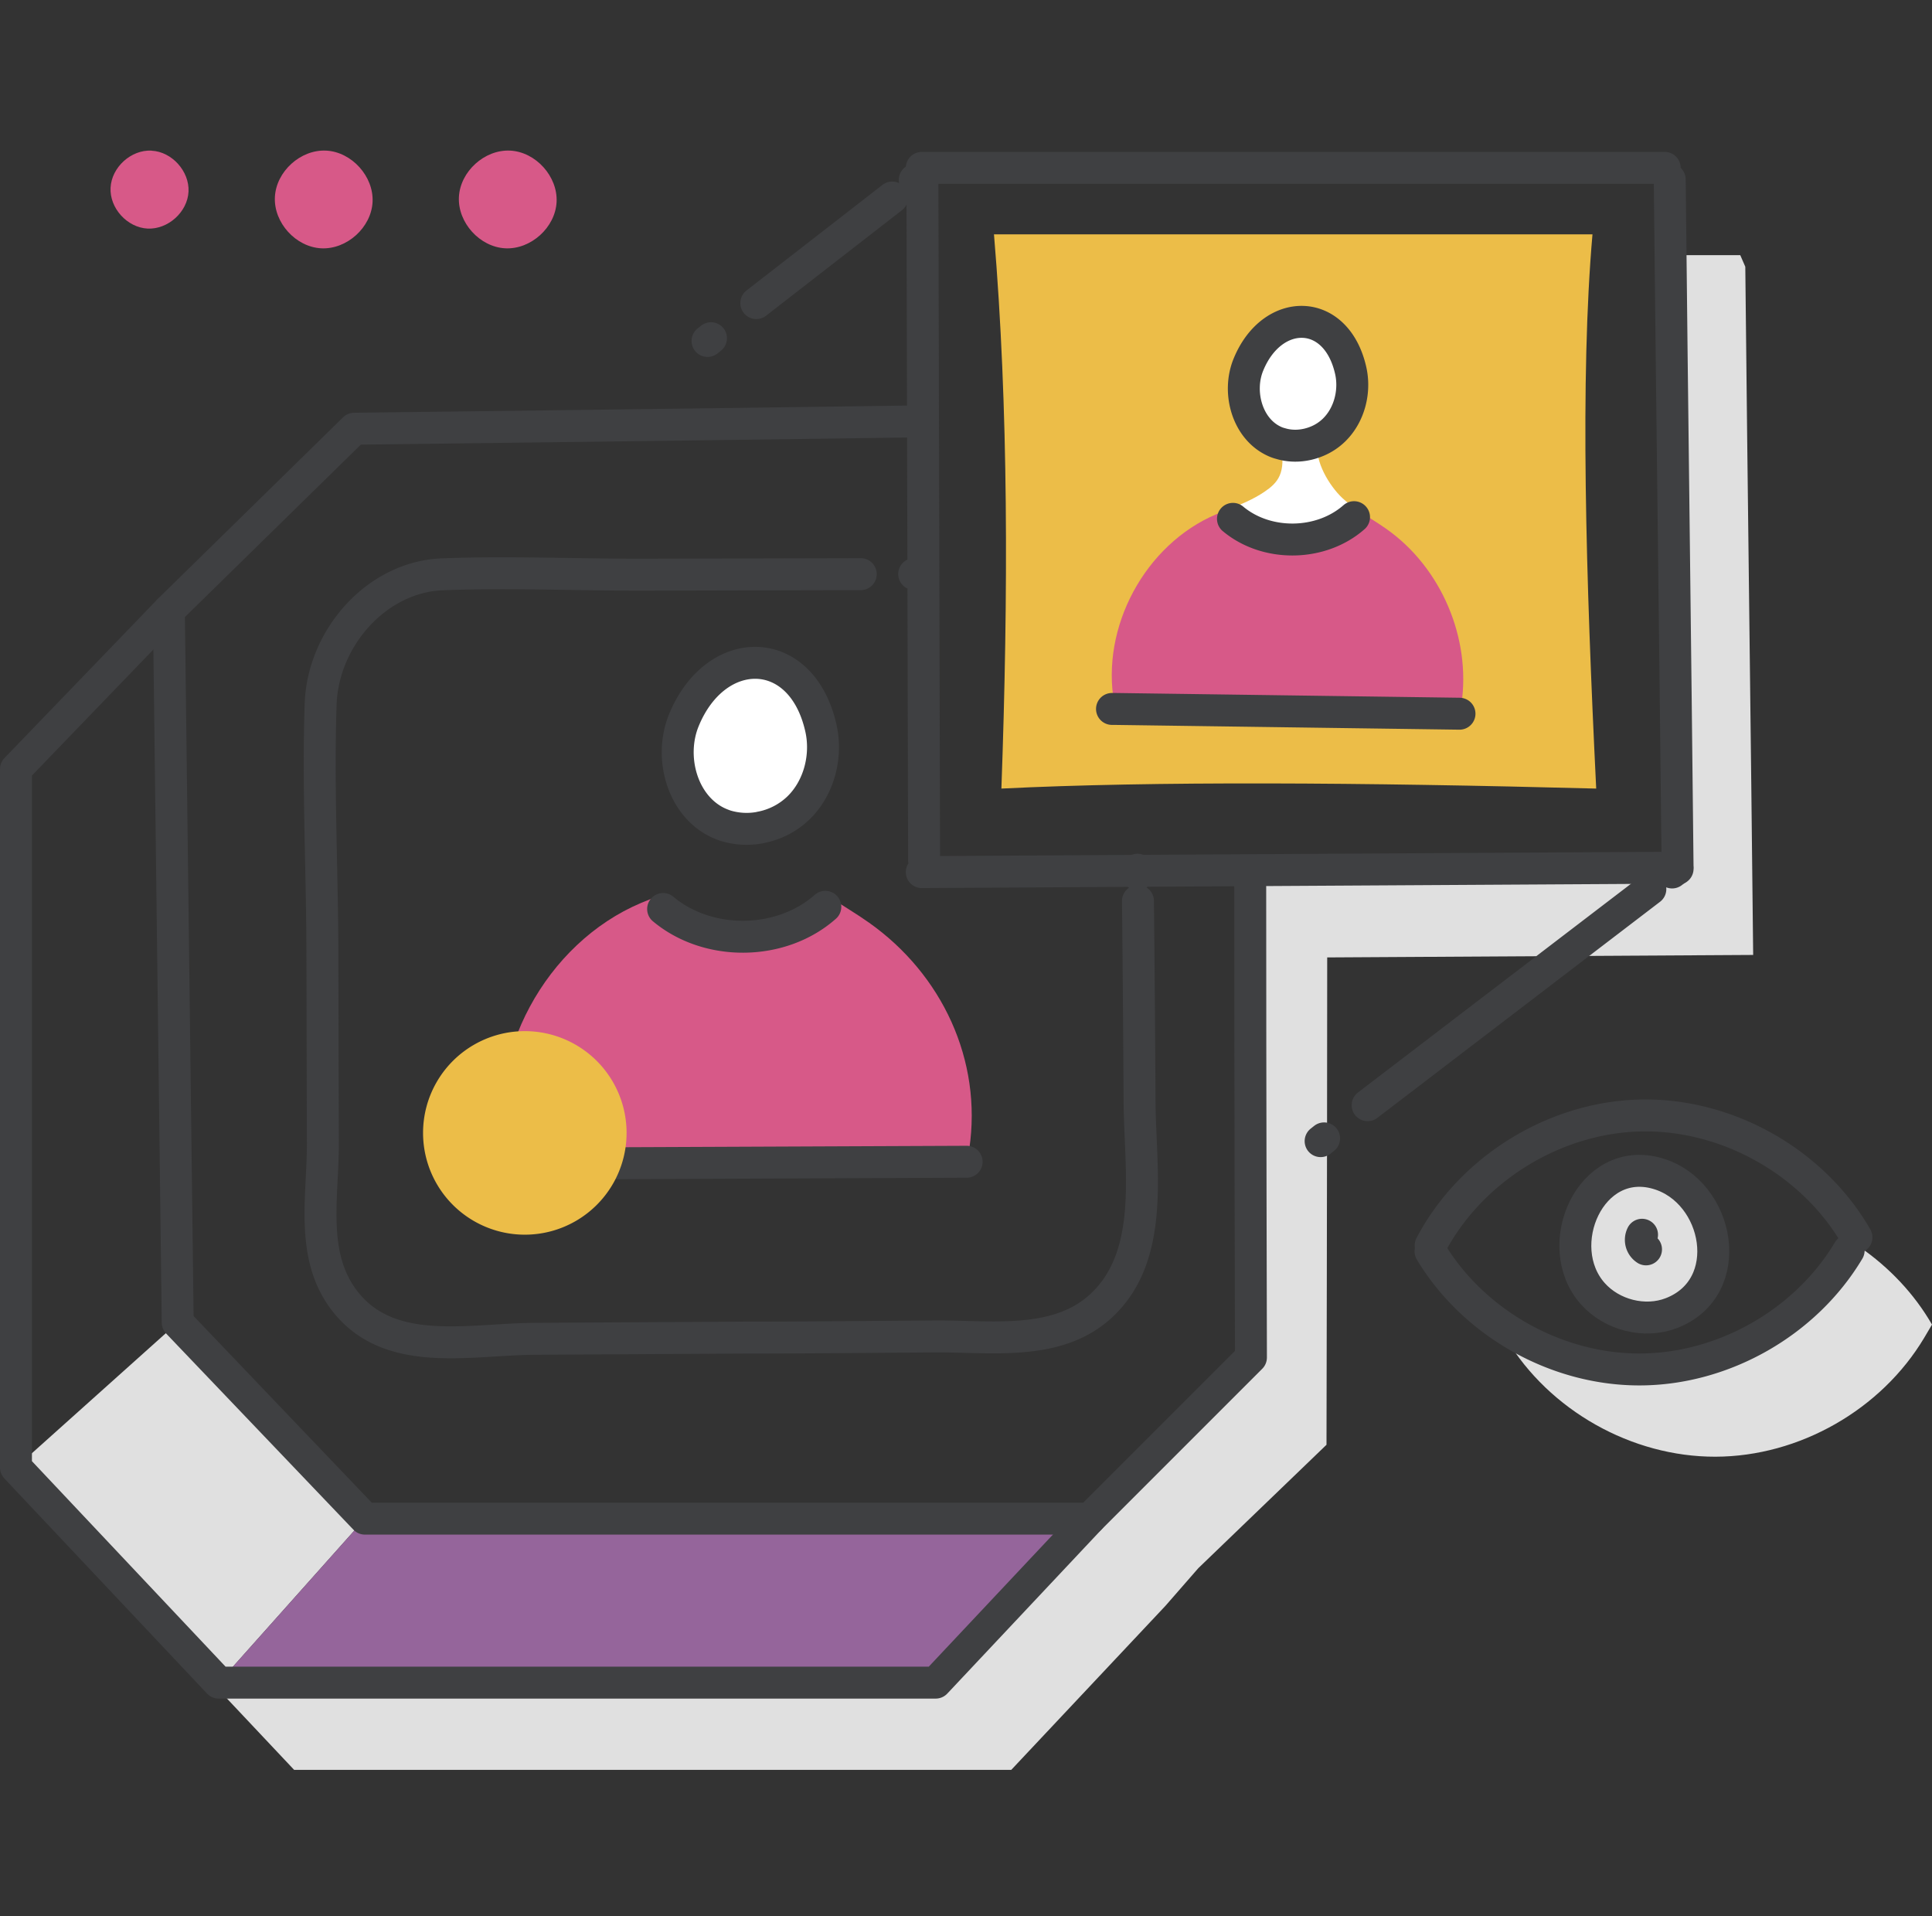
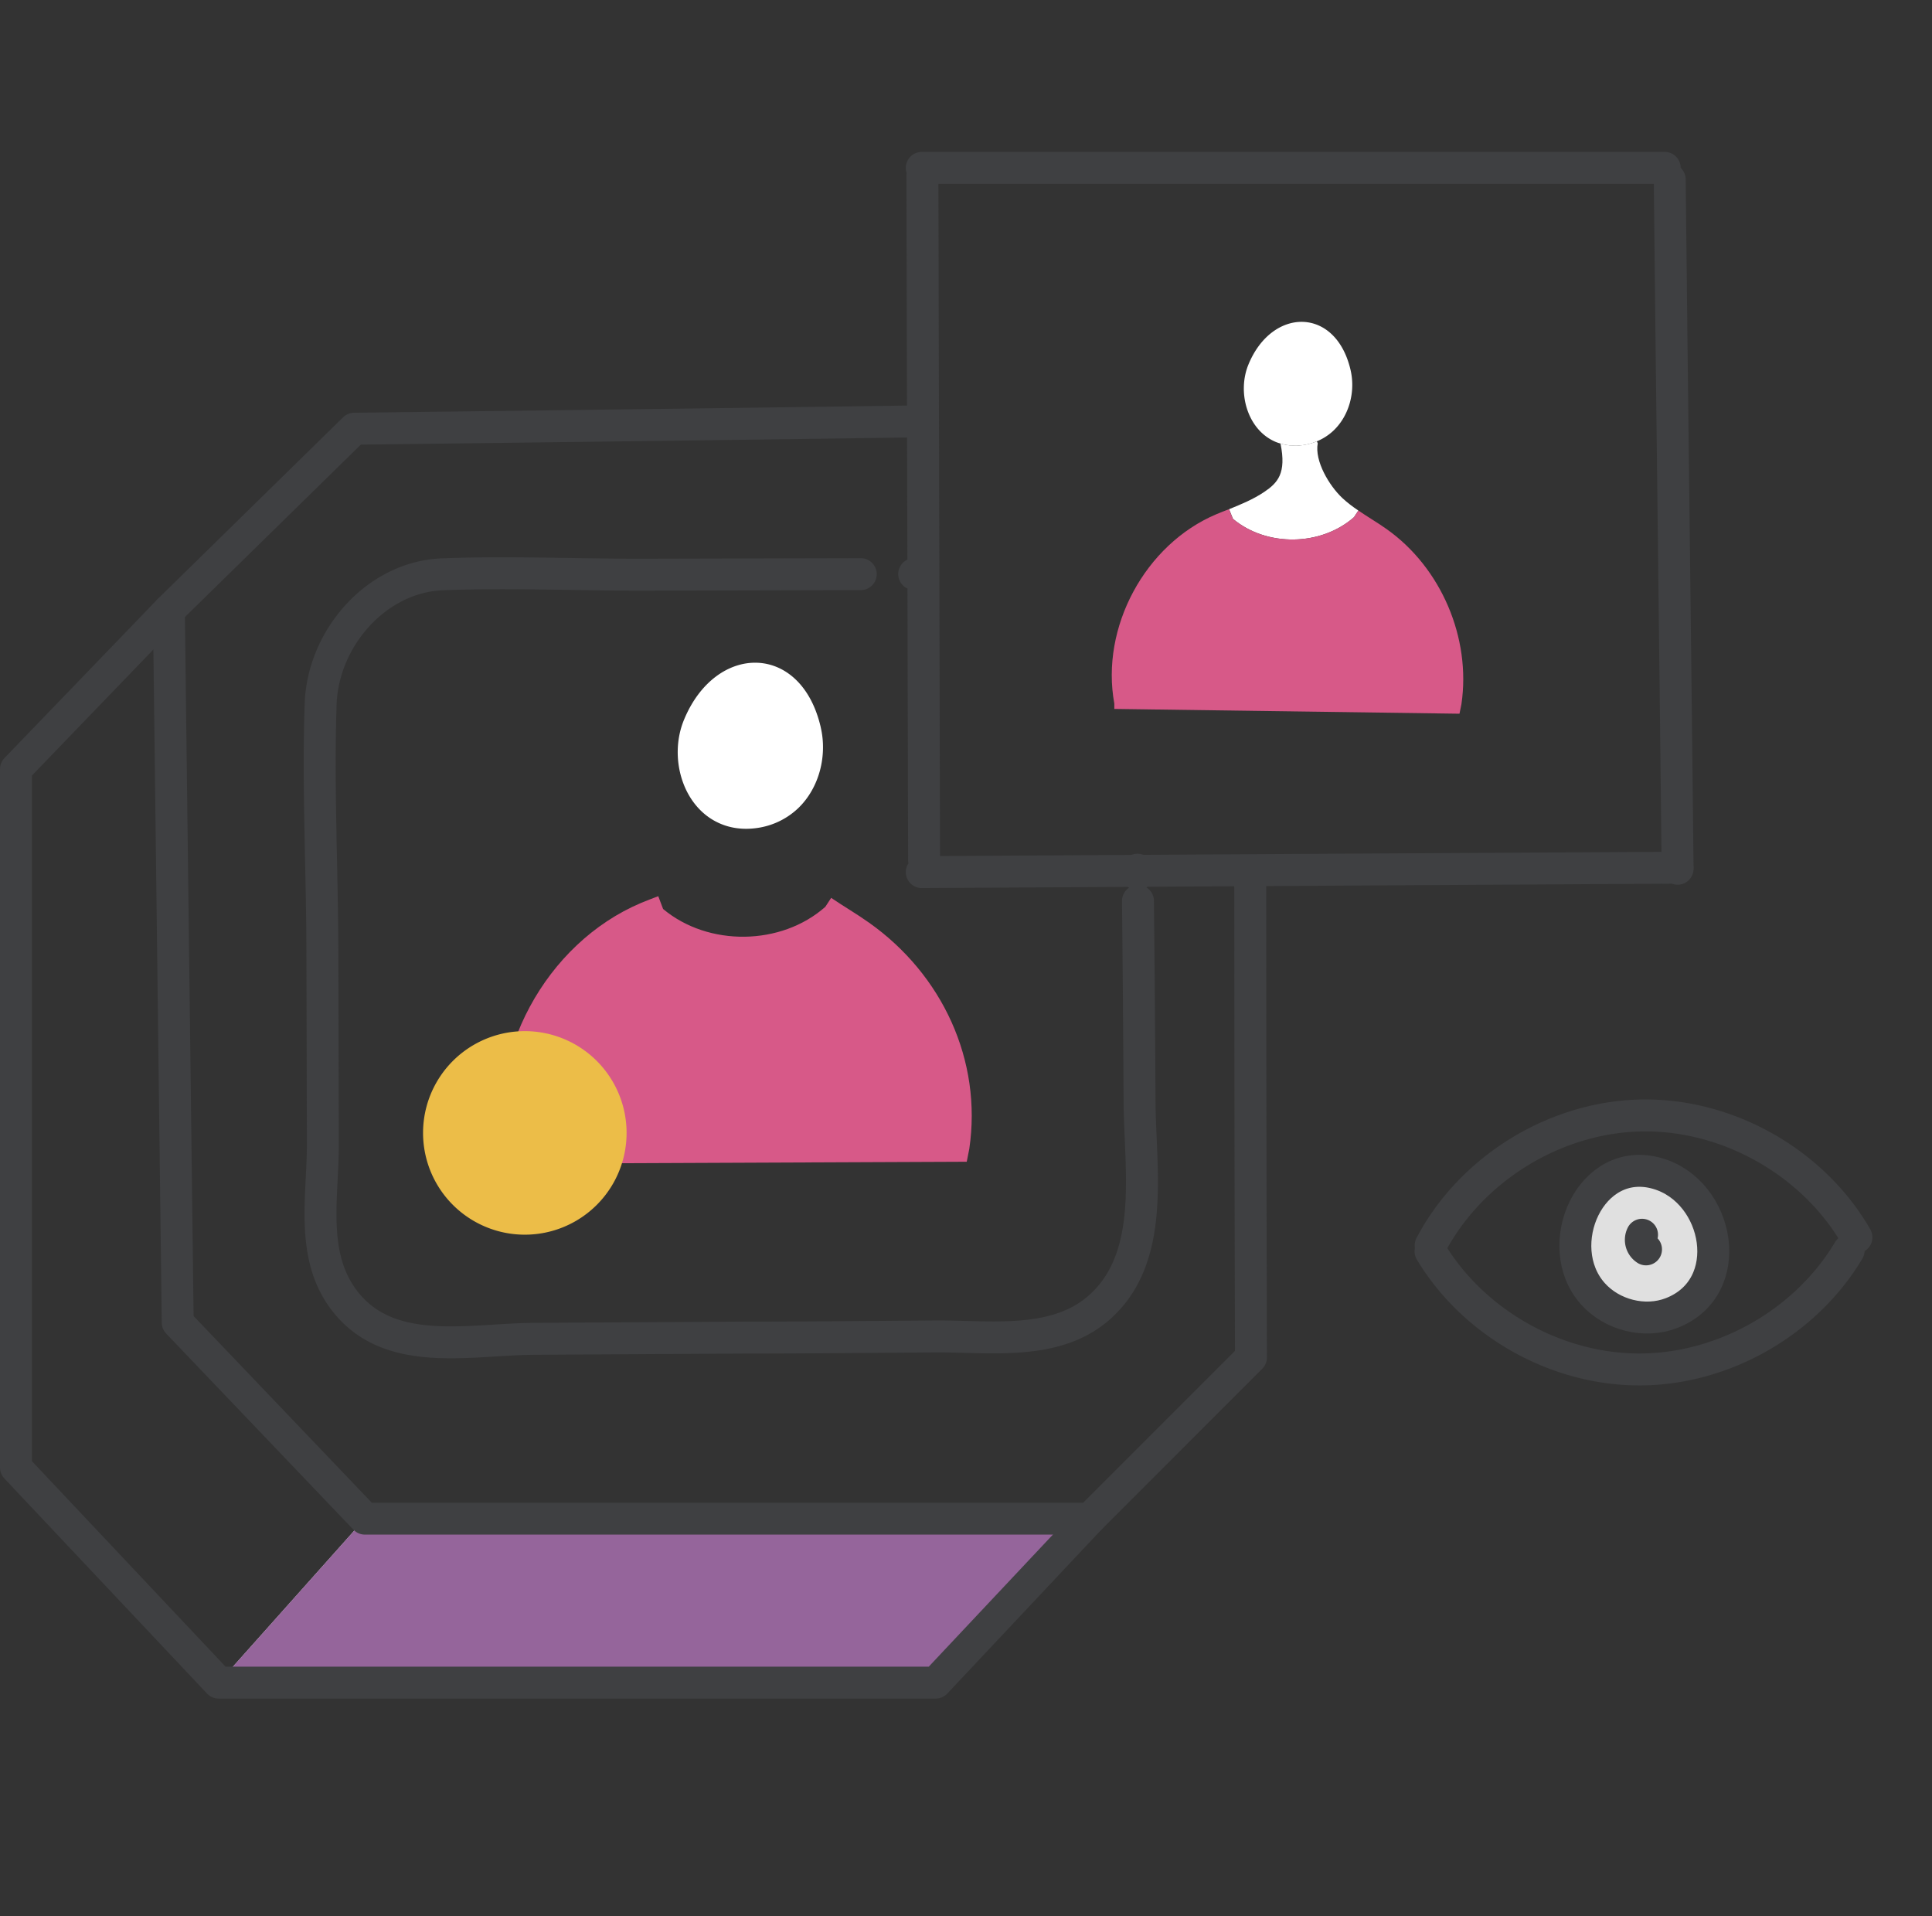
<svg xmlns="http://www.w3.org/2000/svg" fill="none" height="120" width="121">
  <rect width="100%" height="100%" fill="#333333" stroke="none" />
-   <path fill="#E0E0E0" d="m109.8 59.8-26.678.156c-.005 13.1-.044 30.518-.044 30.518l-8.03 7.73-2.061 2.361-9.654 10.269h-44.91L5.733 97.362v-.283l8.257 8.767H58.9l9.653-10.268 2.062-2.361 8.03-7.73s.038-17.418.044-30.519l26.678-.155c-.128-12.552-.311-26.09-.449-38.836h4.073l.316.726c.144 13.954.349 29.138.493 43.097zm6.683 18.299-.404.687c-2.688 4.506-7.831 7.437-13.079 7.448-3.08.006-6.129-1.003-8.667-2.737v.332c2.699 4.495 7.858 7.404 13.101 7.393 5.248-.011 10.39-2.943 13.078-7.448l.488-.826c-1.114-1.934-2.682-3.58-4.517-4.849z" />
-   <path fill="#E0E0E0" d="m22.857 95.101-9.161 10.269L1 91.898l10.13-9.077L22.856 95.1z" />
+   <path fill="#E0E0E0" d="m22.857 95.101-9.161 10.269l10.13-9.077L22.856 95.1z" />
  <path style="mix-blend-mode:multiply" fill="#95659B" d="m22.856 95.101-9.16 10.269H58.6l8.933-10.186-44.677-.083z" />
  <path stroke-linejoin="round" stroke-linecap="round" stroke-width="2" stroke="#3F4042" d="M78.301 55.328c0 13.073.045 29.681.045 29.681L68.254 95.101H22.857L11.13 82.82l-.554-44.595 11.61-11.377s20.998-.255 34.525-.449" />
  <path stroke-linejoin="round" stroke-linecap="round" stroke-width="2" stroke="#3F4042" d="M10.576 38.227 1 48.163v43.735l12.696 13.472H58.6l9.654-10.269M57.77 10.994c.033 14.298.072 28.595.105 42.887M57.73 10.512c0 .133 0 .133 0 0zm0 0h46.529M104.574 11.238c.144 13.977.349 29.188.493 43.165M57.73 54.613l47.343-.277M57.531 35.949h-.277" />
  <path stroke-linejoin="round" stroke-linecap="round" stroke-width="2" stroke="#3F4042" d="m53.908 35.954-13.494.033c-4.223.012-8.512-.188-12.719-.022-4.117.167-7.475 3.99-7.614 8.136-.177 5.248.11 10.59.11 15.854.012 3.896.018 7.798.029 11.693.005 3.314-.815 7.005 1.374 9.826 2.81 3.619 7.82 2.388 11.881 2.366 4.395-.028 8.79-.05 13.184-.078 3.985 0 7.964-.044 11.948-.072 3.38-.022 7.47.616 10.225-1.8 3.568-3.132 2.565-8.64 2.538-12.88a2380.58 2380.58 0 0 0-.1-12.59M71.242 54.74v-.277M89.602 77.988c2.521-4.794 7.769-8.03 13.183-8.135 5.415-.105 10.784 2.931 13.483 7.63M89.594 78.365c2.704 4.494 7.863 7.404 13.106 7.393 5.242-.011 10.391-2.943 13.078-7.448" />
  <path fill="#E0E0E0" d="M99.753 81.008c1.197 1.347 3.253 1.873 4.932 1.22 4.134-1.602 3.009-7.599-.859-8.735-4.228-1.246-6.722 4.534-4.073 7.515z" />
  <path stroke-linejoin="round" stroke-linecap="round" stroke-width="2" stroke="#3F4042" d="M99.753 81.008c1.197 1.347 3.253 1.873 4.932 1.22 4.134-1.602 3.009-7.599-.859-8.735-4.228-1.246-6.722 4.534-4.073 7.515z" />
  <path stroke-linejoin="round" stroke-linecap="round" stroke-width="2" stroke="#3F4042" d="M102.84 77.323a.711.711 0 0 0 .249.915" />
  <path fill="#fff" d="M51.402 45.547c.416 1.779-.089 3.785-1.402 5.054a4.67 4.67 0 0 1-2.367 1.214c-.736.138-1.501.116-2.205-.117a3.996 3.996 0 0 1-.504-.205c-2.223-1.086-3.032-4.106-2.095-6.395 1.984-4.855 7.343-4.882 8.573.443v.006z" />
  <path fill="#D75988" d="M41.532 56.924c2.832 2.367 7.398 2.306 10.158-.138l.366-.56c.781.532 1.607 1.008 2.377 1.557 4.572 3.236 7.093 8.617 6.273 14.16l-.16.808-28.95.122v-.449c-1.18-6.39 2.571-13.35 8.556-15.882.355-.144.715-.288 1.075-.421l.305.809v-.006z" />
-   <path fill="#ECBD48" d="M62.252 14.674c.909 10.806.903 22.532.465 34.708 9.521-.471 22.439-.388 37.252 0-.649-13.25-1.02-25.692-.233-34.708H62.252z" />
  <path fill="#fff" d="M80.196 27.775c.743.227 1.558.16 2.278-.139l.055.122c-.205 1.108.715 2.655 1.541 3.43.31.289.648.544 1.003.782l-.272.416c-2.067 1.823-5.47 1.873-7.58.105l-.244-.604c.764-.31 1.518-.621 2.2-1.08.847-.572 1.402-1.165 1.02-3.032z" />
  <path fill="#fff" d="M80.197 27.774a2.27 2.27 0 0 1-.444-.166c-1.656-.803-2.266-3.064-1.568-4.771 1.48-3.619 5.48-3.641 6.4.332.311 1.33-.066 2.826-1.047 3.774-.304.294-.67.532-1.064.693-.72.3-1.535.366-2.277.138z" />
  <path fill="#D75988" d="M77.22 32.49c2.112 1.769 5.514 1.719 7.581-.105l.272-.415c.582.399 1.197.754 1.773 1.164 3.414 2.416 5.293 6.821 4.683 10.956l-.122.604-21.618-.3v-.332c-.876-4.772 1.923-9.97 6.39-11.86.26-.11.526-.215.792-.315l.244.604h.005z" />
-   <path stroke-linejoin="round" stroke-linecap="round" stroke-width="2" stroke="#3F4042" d="M69.644 44.395h.145l21.618.299M82.474 27.636c.394-.16.76-.4 1.064-.693.981-.948 1.358-2.444 1.048-3.774-.92-3.973-4.921-3.951-6.4-.332-.7 1.707-.09 3.968 1.567 4.771.144.072.294.128.444.166.742.228 1.557.161 2.277-.138zM77.22 32.491c2.112 1.768 5.515 1.718 7.582-.105M31.396 72.873h.194l28.95-.122M47.633 51.815A4.67 4.67 0 0 0 50 50.6c1.313-1.269 1.818-3.28 1.402-5.054-1.23-5.326-6.59-5.292-8.573-.443-.937 2.288-.128 5.309 2.095 6.395.16.077.332.144.504.205a4.5 4.5 0 0 0 2.206.116v-.005zM41.531 56.924c2.832 2.367 7.398 2.306 10.158-.138M44.313 21.352l.216-.172M47.367 18.98l8.512-6.61M57.291 11.266l.222-.172M82.71 71.46l.217-.172M85.654 69.21l17.706-13.533M104.723 54.636l.221-.167" />
-   <path fill="#D75988" d="M9.485 9.432c-1.28-.061-2.494 1.041-2.56 2.322-.067 1.28 1.042 2.499 2.322 2.56 1.28.06 2.499-1.042 2.56-2.317.06-1.274-1.042-2.499-2.316-2.56M20.425 9.432c-1.602-.078-3.131 1.308-3.209 2.91-.078 1.6 1.308 3.13 2.91 3.208 1.6.077 3.13-1.308 3.208-2.904.078-1.596-1.302-3.131-2.904-3.214M31.95 9.432c-1.601-.078-3.131 1.308-3.209 2.91-.077 1.6 1.308 3.13 2.91 3.208 1.601.077 3.13-1.308 3.208-2.904.078-1.596-1.302-3.131-2.903-3.214" />
  <path style="mix-blend-mode:multiply" fill="#ECBD48" d="M32.87 77.318a6.373 6.373 0 1 0-.001-12.746 6.373 6.373 0 0 0 0 12.746z" />
</svg>